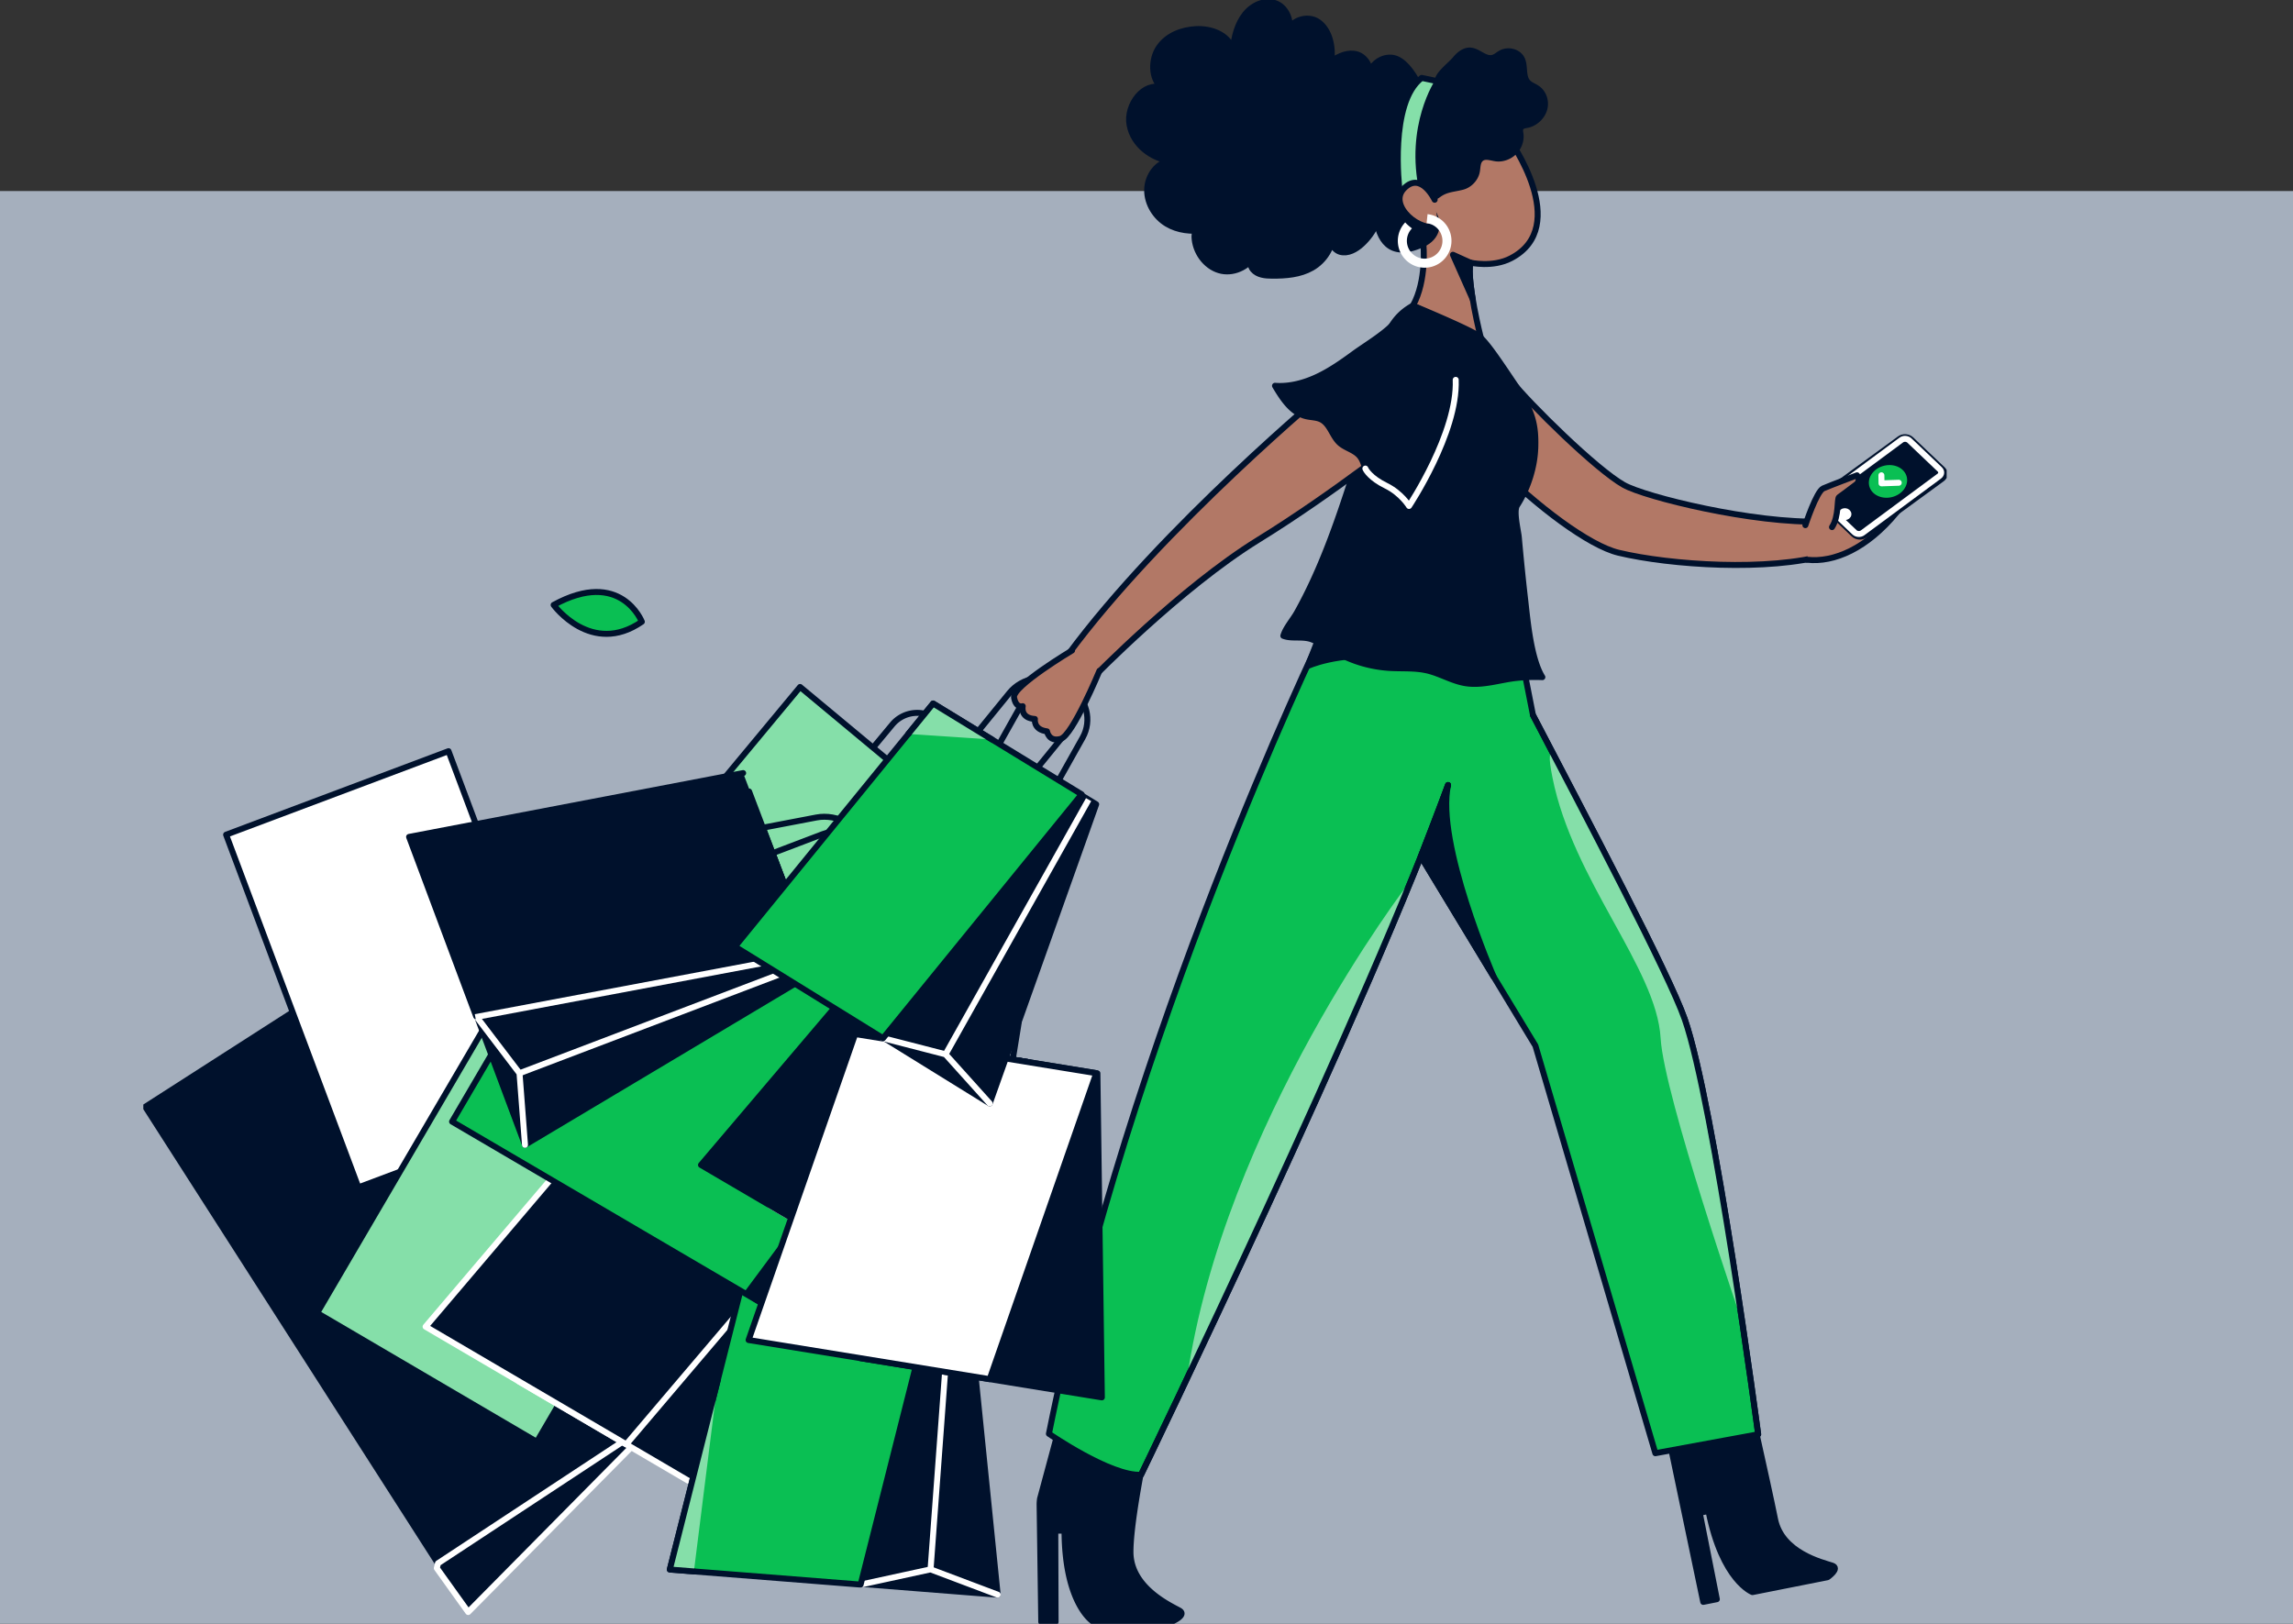
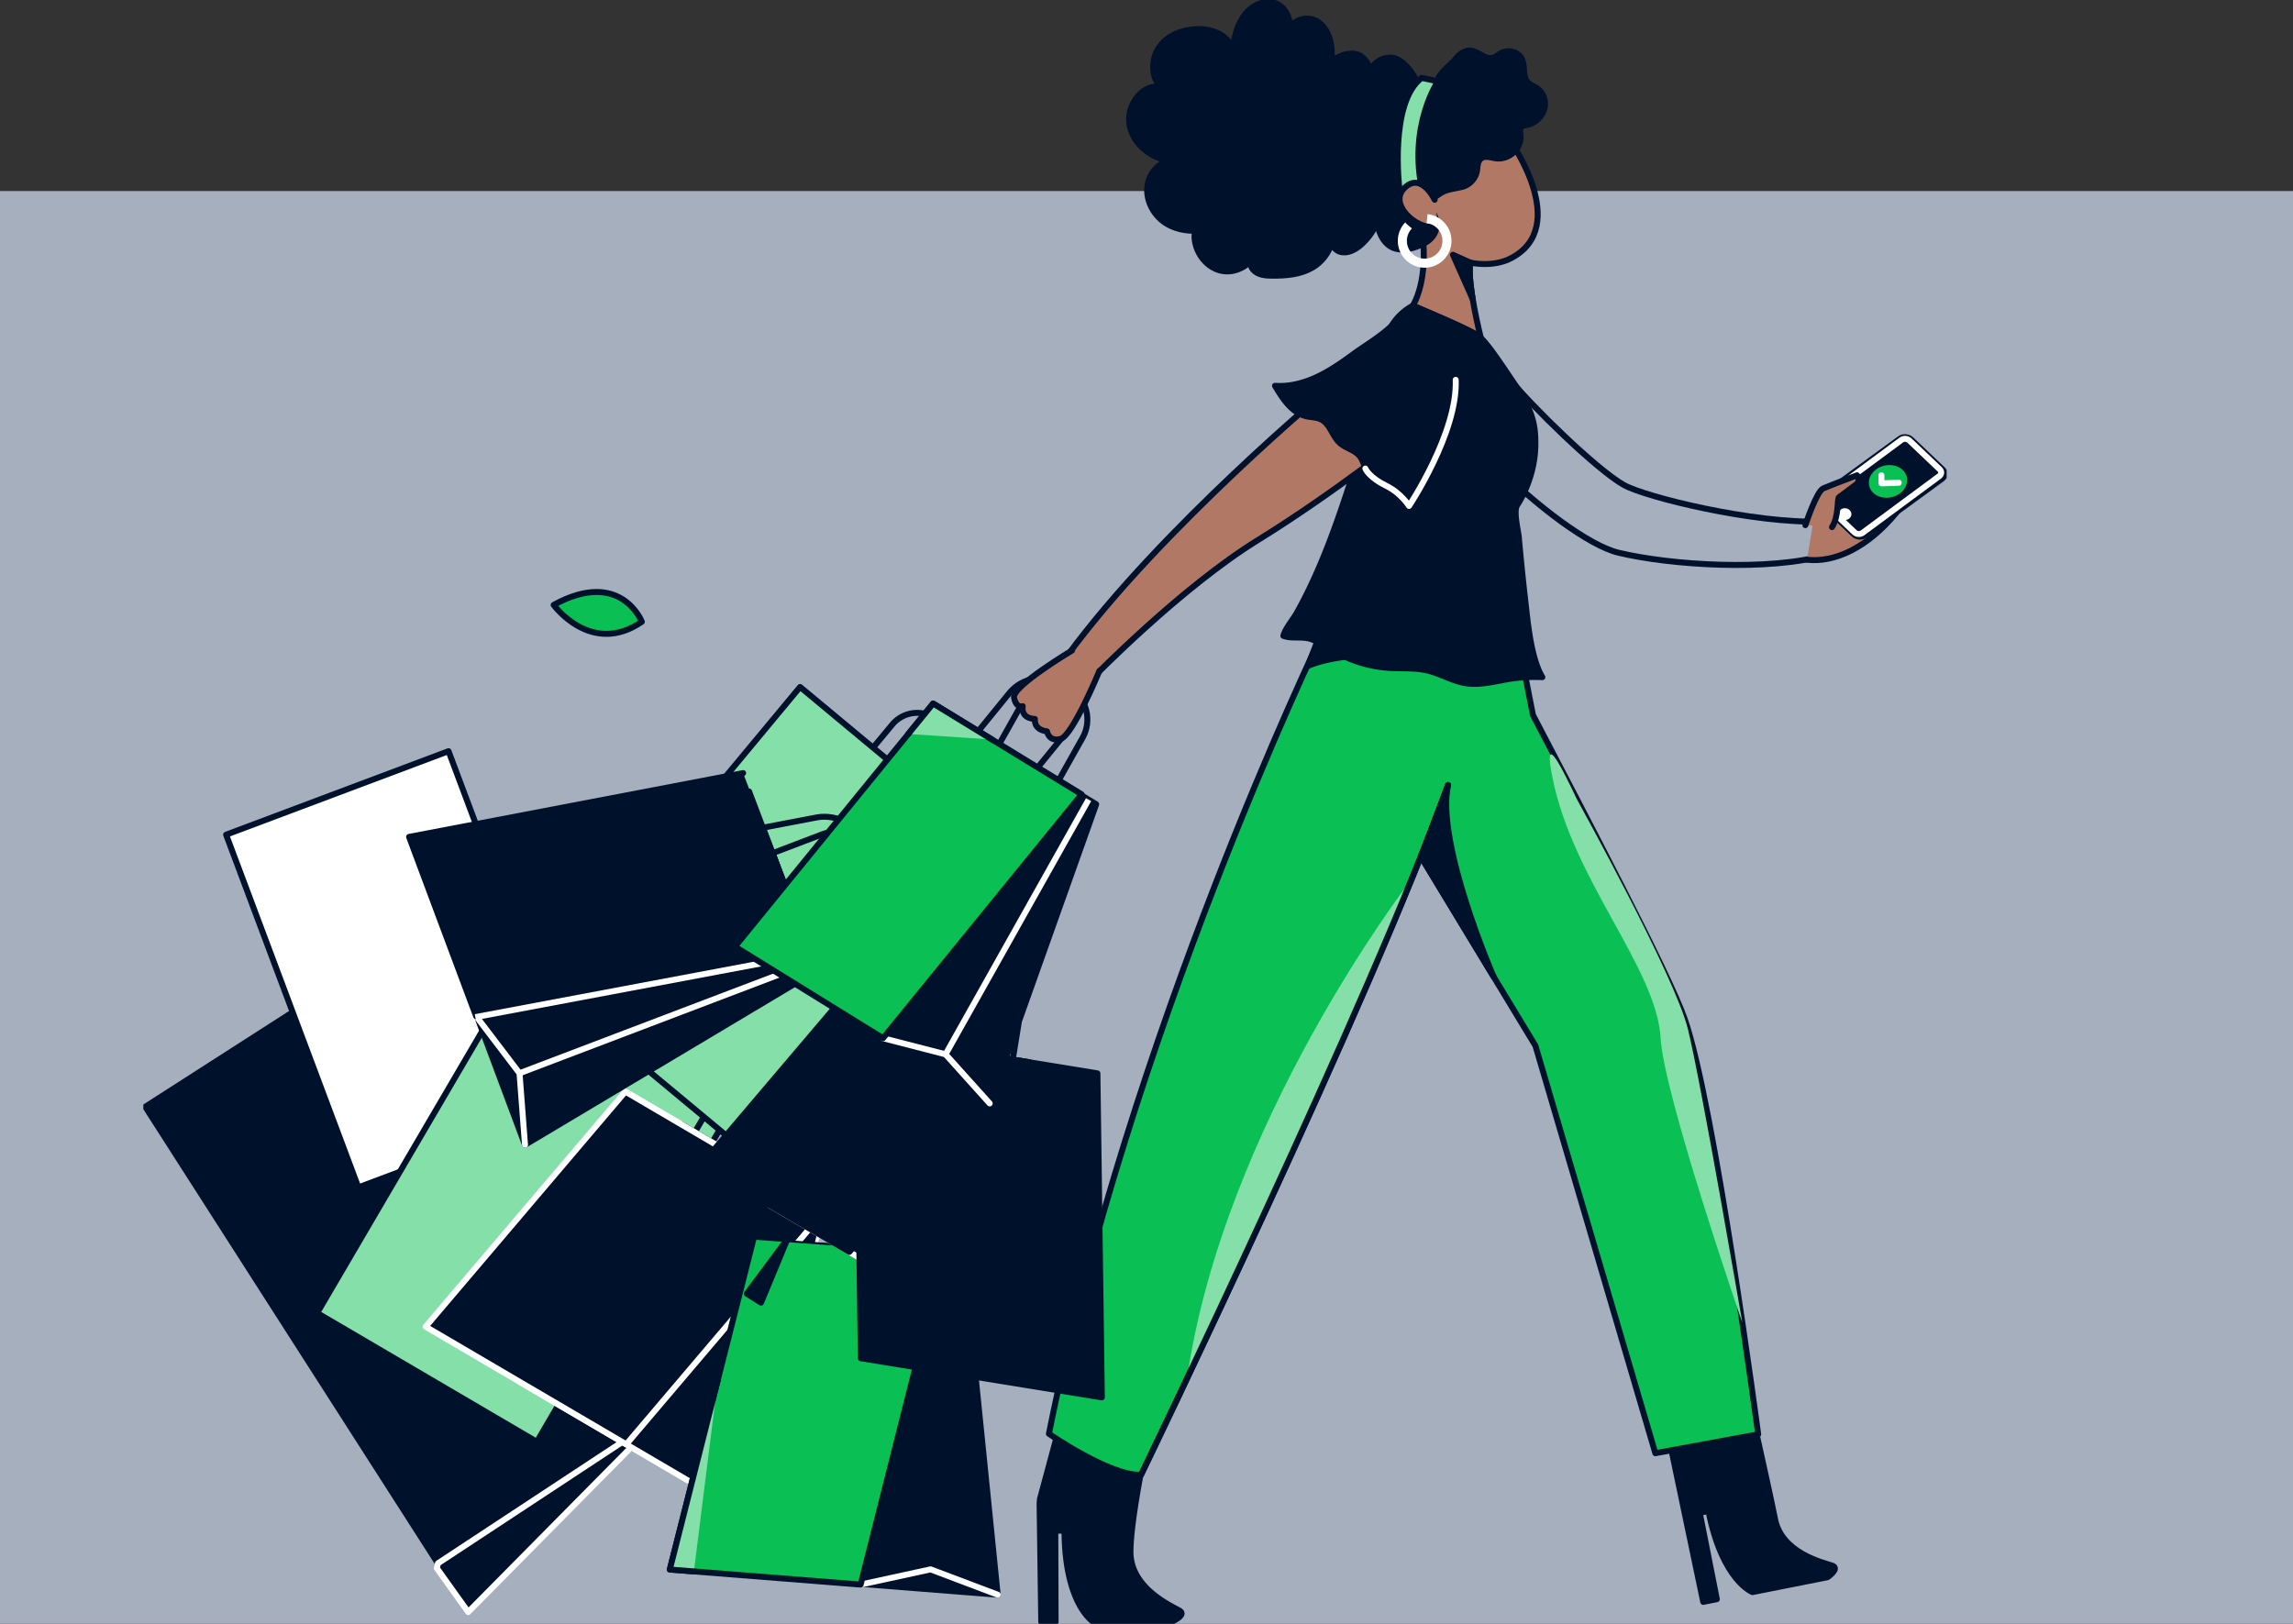
<svg xmlns="http://www.w3.org/2000/svg" fill="none" viewBox="0 0 576 408">
  <rect x="0" y="0" width="576" height="408" fill="#333333" stroke="none" />
  <path fill="#A5AFBD" d="M0 48H576V408H0z" />
  <g clip-path="url(#a)">
    <path fill="#00112C" stroke="#00112C" stroke-linecap="round" stroke-linejoin="round" stroke-width="1.5" d="m101.544 236.339-65.045 41.746 73.505 114.724 65.045-41.745z" />
    <path fill="#00112C" stroke="#fff" stroke-linejoin="round" stroke-width="1.5" d="m110.025 392.788-.302 1.226 7.888 11.019 48.884-49.439z" />
    <path fill="#00112C" stroke="#00112C" stroke-linecap="round" stroke-linejoin="round" stroke-width="1.5" d="m427.854 402.484-11.701-55.935 21.074-4.18s6.99 30.883 8.66 39.325c1.671 8.449 11.865 10.868 14.33 11.663 2.123.692-1.143 2.926-1.143 2.926l-18.855 3.741s-7.573-2.803-11.051-20.372l-2.198.439 4.3 21.715z" />
    <path fill="#0ABF53" stroke="#00112C" stroke-linecap="round" stroke-linejoin="round" stroke-width="1.5" d="m351.132 205.665 34.561 57.066 30.131 102.394 25.832-4.749s-11.016-83.015-18.465-104.353c-3.943-11.293-24.873-51.016-38.114-76.362l-4.012-20.413s-53.472 23.071-29.927 46.417z" />
    <path fill="#00112C" stroke="#00112C" stroke-linecap="round" stroke-linejoin="round" stroke-width="1.5" d="m261.559 407.486-.411-29.335a10 10 0 0 1 .116-1.61l7.689-28.533 20.936 5.962s-5.929 25.99-5.915 35.988c.014 8.908 9.9 13.376 12.242 14.678 2.019 1.123-1.739 2.747-1.739 2.747l-19.876.069s-7.134-4.338-7.195-22.866h-2.315l.076 22.893-3.602.014z" />
    <path fill="#0ABF53" d="M375.122 166.703c1.444-5.619.972-4.331.972-4.331l-44.461-2.035s-48.015 99.475-68.144 199.902c0 0 15.583 10.765 23.148 10.293 0 0 58.148-120.183 77.113-173.282" />
    <path stroke="#00112C" stroke-linecap="round" stroke-linejoin="round" stroke-width="1.5" d="M375.122 166.703c1.444-5.619.972-4.331.972-4.331l-44.461-2.035s-48.015 99.475-68.144 199.902c0 0 15.583 10.765 23.148 10.293 0 0 58.148-120.183 77.113-173.282" />
    <path fill="#00112C" stroke="#00112C" stroke-linecap="round" stroke-linejoin="round" stroke-width="1.5" d="M375.19 245.395s-14.631-33.59-11.44-48.145l-6.847 17.954 18.287 30.198zM328.511 167.347s7.147-3.426 19.677-2.48l-15.61-8.045z" />
-     <path fill="#B27866" d="M379.415 95.439c5.004 6.236 21.498 22.441 28.454 26.395 5.34 3.029 32.637 9.785 49.897 9.196-.623 2.343 1.096 5.948 1.082 8.373-14.453 4.221-39.244 2.597-52.28-.527-7.346-1.761-20.492-11.594-31.118-22.27" />
    <path stroke="#00112C" stroke-linecap="round" stroke-linejoin="round" stroke-width="1.5" d="M379.415 95.439c5.004 6.236 21.498 22.441 28.454 26.395 5.34 3.029 32.637 9.785 49.897 9.196-.623 2.343 1.096 5.948 1.082 8.373-14.453 4.221-39.244 2.597-52.28-.527-7.346-1.761-20.492-11.594-31.118-22.27" />
    <path fill="#B27866" stroke="#00112C" stroke-linecap="round" stroke-linejoin="round" stroke-width="1.5" d="M369.35 65.988s5.587 1.302 10.202-1.103c15.377-8.004-.473-29.973-.473-29.973s-17.253 1.378-22.573 5.969c-5.32 4.598 1.048 20.564 1.048 20.564s.917 8.983-2.629 15.349l17.061 8.1s-3.533-13.829-2.636-18.906" />
    <path fill="#00112C" stroke="#00112C" stroke-linecap="round" stroke-linejoin="round" stroke-width="1.5" d="M350.639 49.714s-5.662-.007-4.971 5.043c.692 5.05 3.211 10.45 11.543 6.674 8.333-3.776.856-14.397-6.572-11.717" />
    <path fill="#00112C" stroke="#00112C" stroke-linecap="round" stroke-linejoin="round" stroke-width="1.5" d="M354.069 20.906c2.588-1.569 7.668 2.399 7.134-.582-.253-1.432 3.355-4.207 4.293-5.365s2.218-2.248 3.649-2.255c2.198-.014 3.889 2.494 6.018 1.768.65-.22 1.178-.72 1.78-1.062 1.917-1.11 4.546-.37 5.388 1.5.815 1.81.123 4.283 1.431 5.75.63.706 1.602 1.007 2.383 1.548 1.588 1.09 2.321 3.228 1.78 5.18-.541 1.954-2.321 3.605-4.32 4.002-.555.11-1.205.179-1.548.645s-.191 1.075-.116 1.617c.226 1.59-.397 3.344-1.609 4.543s-2.978 1.816-4.58 1.59c-1.274-.179-2.712-.782-3.752.082-.924.767-.801 2.124-1.027 3.268-.356 1.768-1.856 3.351-3.629 3.803-2.307.596-4.067.528-6.018 1.967-1.157.85-2.615 1.377-3.93 1.919-1.273.527-2.622-.179-3.574-1.035-.951-.857-3.129 4.351-4.388 3.995-.87-.247-.514-6.393-1.397-6.606-2.348-.562-3.334-3.234-3.581-5.646-.342-3.31-.205-8.977 2.061-11.937 1.15-1.5 2.691-2.515 3.779-4.207 1.089-1.693 2.034-3.447 3.766-4.495zM385.659 112.693c.184-5.475-.459-9.107-4.683-15.418-4.663-6.955-6.991-10.388-8.99-12.382-.246-1.158-17.061-8.1-17.061-8.1-7.093 3.886-7.792 11.129-8.394 16.61-.986 8.977-4.225 18.043-6.977 26.588-3.718 11.546-7.812 23.291-13.748 33.905-1.033 1.843-2.896 3.926-3.43 5.859 2.143.849 4.882-.021 7.305.952 2.301.925 4.362 2.344 6.559 3.509a31.7 31.7 0 0 0 12.838 3.611c3.156.192 6.367-.083 9.441.637 3.327.781 6.34 2.693 9.722 3.207 4.265.651 8.545-.891 12.755-1.336 3.506-.377 6.443-.199 6.443-.199-2.835-4.564-3.684-13.917-4.252-18.892a618 618 0 0 1-1.657-16.233c-.144-1.617-1.397-6.551-.445-8.031 2.848-4.406 4.416-9.867 4.567-14.301z" />
    <path fill="#00112C" stroke="#00112C" stroke-linecap="round" stroke-linejoin="round" stroke-width="1.5" d="M349.954 14.54c-2.787-.5-5.97 1.734-6.134 4.852.958-2.289-.754-5.091-2.944-5.728-2.191-.638-4.533.356-6.436 1.747.465-3.66-.432-7.812-3.211-9.833-2.773-2.022-7.442-.487-7.922 3.166 1.616-2.687.055-6.702-2.656-7.826-2.711-1.13-5.922.22-7.86 2.631-1.937 2.412-2.786 5.667-3.095 8.86-1.273-3.864-5.607-5.296-9.331-5.09-3.451.198-7.073 1.514-9.195 4.55-2.123 3.035-2.082 8.01.719 10.216-4.444-1.658-9.079 4.2-8.148 9.285.925 5.084 5.614 8.428 10.27 9.113-3.218.158-5.819 3.687-5.847 7.236-.027 3.557 2.123 6.825 4.936 8.518 2.814 1.692 6.183 2 9.38 1.576-.294-.774-1.41-.754-1.924-.117-.513.638-.554 1.57-.458 2.412.417 3.865 3.279 7.23 6.737 7.942 3.464.713 7.264-1.288 8.975-4.721-1.725.062-2.245 3.015-1.061 4.4 1.178 1.383 3.102 1.534 4.827 1.54 3.416.008 6.956-.239 10.003-1.973s5.484-5.31 5.135-9.065c-1.288 1.685.034 4.515 1.958 5.05 1.924.528 3.93-.576 5.456-1.987 3.013-2.775 4.971-6.907 5.306-11.204.617 2.913 4.594 2.769 6.799.994 3.143-2.529 3.581-5.674 4.532-9.456.815-3.262 2.404-6.9 1.397-10.587-1.355-4.975-5.217-15.59-10.208-16.494z" />
    <path fill="#85DFA9" stroke="#00112C" stroke-linecap="round" stroke-linejoin="round" stroke-width="1.5" d="M351.522 47.37s-2.616-21.55 5.607-27.8l4.088.864s-7.593 11.169-3.896 27.751c0 0-4.505 5.05-5.799-.822z" />
    <path fill="#B27866" d="M360.388 50.186s-3.409-7.208-7.668-2.878c-4.265 4.338 4.382 11.464 8.524 9.292" />
    <path stroke="#00112C" stroke-linecap="round" stroke-linejoin="round" stroke-width="1.5" d="M360.388 50.186s-3.409-7.208-7.668-2.878c-4.265 4.338 4.382 11.464 8.524 9.292" />
    <path fill="#00112C" stroke="#00112C" stroke-linecap="round" stroke-linejoin="round" stroke-width="1.5" d="m369.35 65.988-4.368-1.98 4.964 11.169s-1.219-6.908-.596-9.183z" />
    <path fill="#B27866" stroke="#00112C" stroke-linecap="round" stroke-linejoin="round" stroke-width="1.5" d="M333.988 97.474s-42.092 34.926-65.74 67.064l6.442 5.605s21.936-22.503 41.333-34.474c19.389-11.971 37.601-26.594 37.601-26.594s-7.052-21.886-19.636-11.608z" />
    <path fill="#00112C" d="M350.625 80.686c-2.116 2.796-7.607 6.057-10.42 8.113-2.972 2.172-5.991 4.31-9.312 5.872s-6.969 2.536-10.612 2.262c1.931 3.255 4.238 6.804 7.867 7.654 1.26.294 2.629.24 3.779.843 2.198 1.151 2.752 4.152 4.587 5.831 1.5 1.37 3.752 1.761 5.039 3.344 1.294 1.596 1.294 4.036 2.725 5.509 1.02 1.055 2.533 1.371 3.882 1.905 2.417.966 4.492 2.796 5.786 5.091 1.581-2.432 2.909-5.022 4.121-7.661a102 102 0 0 0 7.607-24.024" />
    <path stroke="#00112C" stroke-linecap="round" stroke-linejoin="round" stroke-width="1.5" d="M350.625 80.686c-2.116 2.796-7.607 6.057-10.42 8.113-2.972 2.172-5.991 4.31-9.312 5.872s-6.969 2.536-10.612 2.262c1.931 3.255 4.238 6.804 7.867 7.654 1.26.294 2.629.24 3.779.843 2.198 1.151 2.752 4.152 4.587 5.831 1.5 1.37 3.752 1.761 5.039 3.344 1.294 1.596 1.294 4.036 2.725 5.509 1.02 1.055 2.533 1.371 3.882 1.905 2.417.966 4.492 2.796 5.786 5.091 1.581-2.432 2.909-5.022 4.121-7.661a102 102 0 0 0 7.607-24.024M148.161 225.948c1.578 4.209-.552 8.903-4.757 10.482l-11.987 4.502-5.716-15.243 11.987-4.502a8.133 8.133 0 0 1 10.473 4.761" />
    <path fill="#fff" stroke="#00112C" stroke-linecap="round" stroke-linejoin="round" stroke-width="1.5" d="m112.669 188.737-55.87 20.984 33.225 88.61 55.87-20.984z" />
    <path fill="#fff" d="m358.601 53.811-.246 2.261a4.47 4.47 0 0 1-.966 8.888 4.47 4.47 0 0 1-2.704-7.572c-.486-.37-1.308-1.028-1.691-1.514a6.73 6.73 0 0 0-1.821 3.912 6.747 6.747 0 0 0 5.97 7.435c3.697.404 7.024-2.275 7.428-5.975a6.746 6.746 0 0 0-5.97-7.435" />
    <path fill="#85DFA9" stroke="#00112C" stroke-linecap="round" stroke-linejoin="round" stroke-width="1.5" d="m129.444 244.881-49.776 85.015 55.184 32.364 49.776-85.015z" />
    <path stroke="#00112C" stroke-linecap="round" stroke-linejoin="round" stroke-width="1.5" d="M164.948 247.525c3.875 2.272 5.176 7.26 2.905 11.139l-4.112 7.023-14.035-8.231 4.112-7.024a8.13 8.13 0 0 1 11.13-2.907M191.059 274.035c4.276 2.508 5.72 8.025 3.211 12.311l-4.545 7.763-15.506-9.094 4.545-7.763c2.506-4.28 8.018-5.725 12.301-3.213zM193.573 295.663l-22.08-12.951" />
    <path fill="#00112C" stroke="#fff" stroke-linejoin="round" stroke-width="1.5" d="m180.77 376.658-50.404-29.561 26.961-72.683 50.404 29.554z" />
    <path stroke="#00112C" stroke-linecap="round" stroke-linejoin="round" stroke-width="1.5" d="m171.246 282.569 22.08 12.95" />
    <path fill="#00112C" stroke="#fff" stroke-linejoin="round" stroke-width="1.5" d="m106.909 333.337 50.404 29.561 50.172-59.074-50.397-29.554z" />
    <path fill="#00112C" stroke="#00112C" stroke-linecap="round" stroke-linejoin="round" stroke-width="1.5" d="m202.685 396.892 47.933 3.783-8.613-85.071-47.946-3.536z" />
    <path stroke="#00112C" stroke-linecap="round" stroke-linejoin="round" stroke-width="1.5" d="m222.937 314.199-19.177-1.412 3.362-13.28c1.321-5.228 6.689-9.154 11.988-8.764s8.517 4.948 7.189 10.183l-3.362 13.28z" />
    <path stroke="#00112C" stroke-linecap="round" stroke-linejoin="round" stroke-width="1.5" d="M221.886 290.931c5.292.39 9.27 5.004 8.881 10.301l-.99 13.455-19.18-1.413.99-13.455c.389-5.297 5-9.279 10.292-8.889z" />
    <path stroke="#fff" stroke-linecap="round" stroke-linejoin="round" stroke-width="1.5" d="m216.187 398.133 17.568-3.824 16.863 6.366" />
-     <path stroke="#fff" stroke-linejoin="round" stroke-width="1.5" d="m233.755 394.309 5.806-78.89" />
    <path fill="#0ABF53" d="m237.178 315.001-20.991 83.132-47.933-3.783 20.978-82.885" />
    <path stroke="#00112C" stroke-linecap="round" stroke-linejoin="round" stroke-width="1.5" d="m237.178 315.001-20.991 83.132-47.933-3.783 20.978-82.885" />
    <path stroke="#fff" stroke-linecap="round" stroke-linejoin="round" stroke-width="1.5" d="M365.674 95.439c.534 13.287-11.728 31.685-11.728 31.685s-1.904-3.186-5.786-5.091-5.052-3.92-5.183-4.304" />
    <path stroke="#00112C" stroke-linecap="round" stroke-linejoin="round" stroke-width="1.5" d="M235.588 180.994a8.147 8.147 0 0 1 1.057 11.464l-5.199 6.26-12.511-10.406 5.199-6.261a8.13 8.13 0 0 1 11.454-1.057" />
    <path fill="#85DFA9" stroke="#00112C" stroke-linecap="round" stroke-linejoin="round" stroke-width="1.5" d="m200.982 172.603-62.929 75.781 49.19 40.916 62.928-75.781z" />
-     <path fill="#0ABF53" stroke="#00112C" stroke-linecap="round" stroke-linejoin="round" stroke-width="1.5" d="m152.625 215.089-39.066 66.723L195.04 329.6l39.067-66.723z" />
    <path stroke="#00112C" stroke-linecap="round" stroke-linejoin="round" stroke-width="1.5" d="M238.307 248.849a6.66 6.66 0 0 1 2.375 9.105l-3.362 5.74-11.465-6.724 3.361-5.741a6.65 6.65 0 0 1 9.097-2.376zM240.17 264.842l-16.329-9.58" />
    <path fill="#00112C" stroke="#fff" stroke-linejoin="round" stroke-width="1.5" d="m230.701 324.731-37.265-21.859 19.937-53.75 37.272 21.859z" />
    <path stroke="#00112C" stroke-linecap="round" stroke-linejoin="round" stroke-width="1.5" d="m223.663 255.159 16.329 9.573" />
    <path fill="#00112C" stroke="#00112C" stroke-linecap="round" stroke-linejoin="round" stroke-width="1.5" d="m176.087 292.703 37.272 21.852 37.101-43.683-37.272-21.852zM187.596 325.046l10.18-13.705-6.613 15.953z" />
    <path stroke="#00112C" stroke-linecap="round" stroke-linejoin="round" stroke-width="1.5" d="M248.004 246.707c5.143.836 8.635 5.693 7.801 10.834l-1.512 9.32-18.632-3.027 1.512-9.32c.835-5.147 5.688-8.642 10.824-7.808zM258.663 266.925l-26.531-4.31" />
    <path fill="#00112C" stroke="#00112C" stroke-linecap="round" stroke-linejoin="round" stroke-width="1.5" d="m276.785 351.098-60.55-9.833-1.116-81.412 60.55 9.833z" />
    <path stroke="#00112C" stroke-linecap="round" stroke-linejoin="round" stroke-width="1.5" d="m231.838 262.573 26.53 4.304" />
-     <path fill="#fff" stroke="#00112C" stroke-linecap="round" stroke-linejoin="round" stroke-width="1.5" d="m188.048 336.688 60.557 9.833 26.777-76.883-60.558-9.833z" />
    <path fill="#00112C" stroke="#00112C" stroke-linecap="round" stroke-linejoin="round" stroke-width="1.5" d="m115.029 242.578 16.85 45.068 73.374-43.8-17.082-44.978z" />
    <path stroke="#00112C" stroke-linecap="round" stroke-linejoin="round" stroke-width="1.5" d="m198.461 225.962-6.833-17.995 13.447-2.569c5.299-1.014 11.119 2.193 13.008 7.161 1.89 4.967-.876 9.819-6.175 10.826l-13.447 2.57z" />
    <path stroke="#00112C" stroke-linecap="round" stroke-linejoin="round" stroke-width="1.5" d="M219.067 215.159c1.885 4.964-.61 10.524-5.57 12.411l-12.601 4.793-6.833-17.992 12.601-4.794c4.96-1.886 10.516.611 12.401 5.575z" />
    <path stroke="#fff" stroke-linecap="round" stroke-linejoin="round" stroke-width="1.5" d="m119.61 255.344 10.893 14.315 1.376 17.987" />
    <path stroke="#fff" stroke-linejoin="round" stroke-width="1.5" d="m130.503 269.659 73.88-28.102" />
    <path fill="#00112C" d="m203.76 239.221-84.15 16.123-16.85-45.067 83.918-16.035" />
    <path stroke="#00112C" stroke-linecap="round" stroke-linejoin="round" stroke-width="1.5" d="m203.76 239.221-84.15 16.123-16.85-45.067 83.918-16.035" />
    <path stroke="#fff" stroke-linejoin="round" stroke-width="1.5" d="m119.404 255.557 77.01-14.486" />
    <path fill="#B27866" d="M455.534 130.763c6.251-6.435 6.135-5.818 13.146-11.409.554-.439 1.458-.836 1.855-.254.322.48-.089 1.103-.479 1.528-1.513 1.645-5.546 5.276-7.059 6.921 1.979-1.514 6.47-5.03 8.455-6.544.808-.617 2.102-1.172 2.677-.336.507.733-.191 1.679-.842 2.282-1.855 1.734-6.525 5.078-8.373 6.811 1.773-1.576 6.484-4.632 8.476-5.927.452-.295.938-.589 1.479-.617.541-.02 1.136.336 1.177.877.035.466-.328.857-.664 1.179-1.917 1.857-6.162 4.749-8.085 6.606 1.759-1.227 5.84-3.495 7.599-4.722.596-.418 1.486-.815 1.972-.267.486.541-.034 1.357-.5 1.919-7.367 8.949-15.637 12.601-22.443 11.827" />
    <path stroke="#00112C" stroke-linecap="round" stroke-linejoin="round" stroke-width="1.5" d="M455.534 130.763c6.251-6.435 6.135-5.818 13.146-11.409.554-.439 1.458-.836 1.855-.254.322.48-.089 1.103-.479 1.528-1.513 1.645-5.546 5.276-7.059 6.921 1.979-1.514 6.47-5.03 8.455-6.544.808-.617 2.102-1.172 2.677-.336.507.733-.191 1.679-.842 2.282-1.855 1.734-6.525 5.078-8.373 6.811 1.773-1.576 6.484-4.632 8.476-5.927.452-.295.938-.589 1.479-.617.541-.02 1.136.336 1.177.877.035.466-.328.857-.664 1.179-1.917 1.857-6.162 4.749-8.085 6.606 1.759-1.227 5.84-3.495 7.599-4.722.596-.418 1.486-.815 1.972-.267.486.541-.034 1.357-.5 1.919-7.367 8.949-15.637 12.601-22.443 11.827" />
    <path fill="#00112C" stroke="#00112C" stroke-miterlimit="10" stroke-width="1.5" d="m465.667 134.237-7.901-7.517c-.739-.706-.685-1.754.13-2.344l19.362-14.143c.808-.589 2.068-.5 2.807.199l7.901 7.517c.74.706.685 1.754-.13 2.343l-19.362 14.143c-.808.59-2.068.501-2.807-.198Z" />
    <path fill="#00112C" stroke="#fff" stroke-miterlimit="10" stroke-width="1.5" d="m465.866 133.764-7.641-7.27c-.527-.501-.473-1.254.123-1.693l19.259-14.246c.589-.438 1.493-.384 2.02.11l7.641 7.27c.527.5.472 1.254-.123 1.693l-19.26 14.246c-.588.438-1.492.383-2.019-.11Z" />
    <path fill="#00112C" stroke="#fff" stroke-miterlimit="10" stroke-width="1.5" d="M464.323 129.192c.008-.412-.384-.754-.876-.763-.491-.009-.896.318-.904.73-.007.413.385.755.877.764.491.009.896-.318.903-.731Z" />
    <path fill="#B27866" d="M453.508 131.948s2.779-8.483 4.491-9.23c1.712-.754 8.483-3.296 8.483-3.296.616.678.52 1.74-.212 2.289-1.548 1.171-3.917 2.96-4.3 3.207-.575.37.034 4.769-1.773 7.523" />
    <path stroke="#00112C" stroke-linecap="round" stroke-linejoin="round" stroke-width="1.5" d="M453.508 131.948s2.779-8.483 4.491-9.23c1.712-.754 8.483-3.296 8.483-3.296.616.678.52 1.74-.212 2.289-1.548 1.171-3.917 2.96-4.3 3.207-.575.37.034 4.769-1.773 7.523" />
    <path fill="#0ABF53" d="M475.187 124.915c2.607-.61 4.307-2.875 3.797-5.061s-3.037-3.462-5.644-2.853c-2.607.61-4.307 2.875-3.797 5.061s3.037 3.463 5.644 2.853" />
    <path stroke="#fff" stroke-linecap="round" stroke-linejoin="round" stroke-width="1.5" d="m472.603 119.422.034 2.021 4.327-.15" />
    <path fill="#85DFA9" d="M396.168 200.91c.24.5 24.517 44.19 27.838 57.669 3.327 13.478 13.672 73.778 13.672 73.778s-19.718-57.148-20.532-71.503c-.993-17.597-22.005-39.538-27.174-65.508-2.205-11.081 1.314-4.694 6.189 5.564z" />
    <path fill="#00112C" stroke="#00112C" stroke-linecap="round" stroke-linejoin="round" stroke-width="1.5" d="m211.422 254.227 37.19 23.01 26.749-75.162-37.313-22.812z" />
    <path stroke="#00112C" stroke-linecap="round" stroke-linejoin="round" stroke-width="1.5" d="m260.525 193.009-14.926-9.121 7.977-9.791c3.142-3.858 9.03-4.941 13.152-2.419s4.916 7.688 1.773 11.546l-7.976 9.792z" />
    <path stroke="#00112C" stroke-linecap="round" stroke-linejoin="round" stroke-width="1.5" d="m265.838 196.25-14.926-9.12 6.128-10.916c2.417-4.296 7.716-5.742 11.831-3.221 4.121 2.522 5.504 8.045 3.087 12.348l-6.127 10.916z" />
    <path stroke="#fff" stroke-linecap="round" stroke-linejoin="round" stroke-width="1.5" d="m221.821 260.854 15.699 4.049 11.092 12.334" />
    <path stroke="#fff" stroke-linejoin="round" stroke-width="1.5" d="m237.52 264.903 35.938-63.993" />
    <path fill="#0ABF53" stroke="#00112C" stroke-linecap="round" stroke-linejoin="round" stroke-width="1.5" d="m271.705 199.573-49.884 61.281-37.197-23.01 49.774-61.082z" />
    <path fill="#B27866" d="M269.302 163.434s-15.076 8.997-14.576 11.807c.5 2.809 2.184 2.193 2.184 2.193s-.712 3.001 3.06 3.213c0 0-.472 2.673 3.04 3.111 0 0 .418 2.721 3.423 1.891 3.006-.829 9.729-17.062 9.729-17.062" />
    <path stroke="#00112C" stroke-linecap="round" stroke-linejoin="round" stroke-width="1.5" d="M269.302 163.434s-15.076 8.997-14.576 11.807c.5 2.809 2.184 2.193 2.184 2.193s-.712 3.001 3.06 3.213c0 0-.472 2.673 3.04 3.111 0 0 .418 2.721 3.423 1.891 3.006-.829 9.729-17.062 9.729-17.062" />
    <path fill="#0ABF53" stroke="#00112C" stroke-linecap="round" stroke-linejoin="round" stroke-width="1.5" d="M139.074 151.991s9.449 13.006 22.156 4.228c0 0-5.272-13.499-22.156-4.228" />
    <path fill="#85DFA9" d="m298.153 346.521 30.604-66.563 24.867-57.738s-46.255 60.239-55.471 124.308z" />
-     <path stroke="#00112C" stroke-linecap="round" stroke-linejoin="round" stroke-width="1.5" d="M423.184 256.023c-3.943-11.293-24.873-51.016-38.114-76.362M441.649 360.37s-11.016-83.016-18.465-104.354" />
    <path fill="#85DFA9" d="m174.307 394.83-6.053-.48 12.105-47.829" />
    <path stroke="#00112C" stroke-linecap="round" stroke-linejoin="round" stroke-width="1.5" d="m174.307 394.83-6.053-.48 12.105-47.829" />
    <path fill="#85DFA9" d="m228.168 184.409 6.23-7.647 14.803 9.052" />
    <path stroke="#00112C" stroke-linecap="round" stroke-linejoin="round" stroke-width="1.5" d="m228.168 184.409 6.23-7.647 14.803 9.052M286.637 370.532s58.148-120.183 77.113-173.282" />
  </g>
  <defs>
    <clipPath id="a">
      <path fill="#fff" d="M0 0H453V408H0z" transform="translate(36)" />
    </clipPath>
  </defs>
</svg>